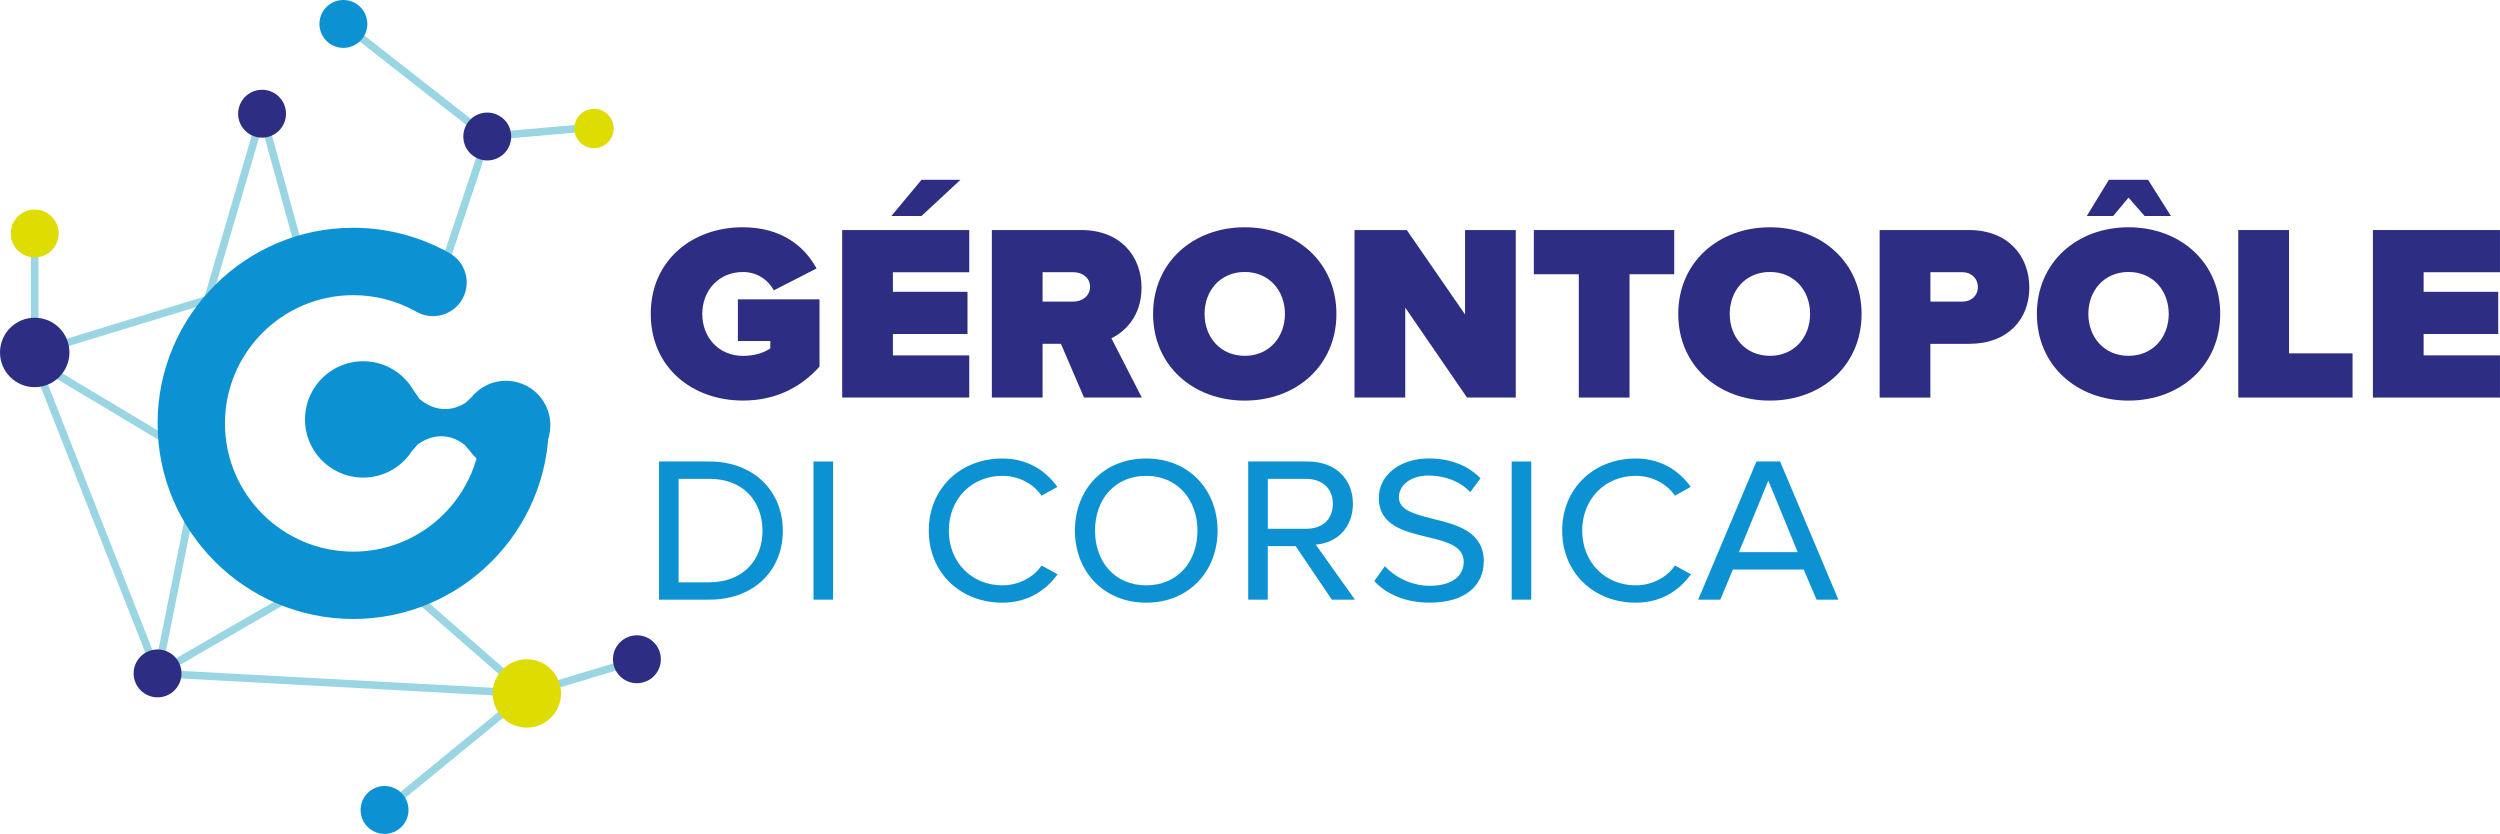
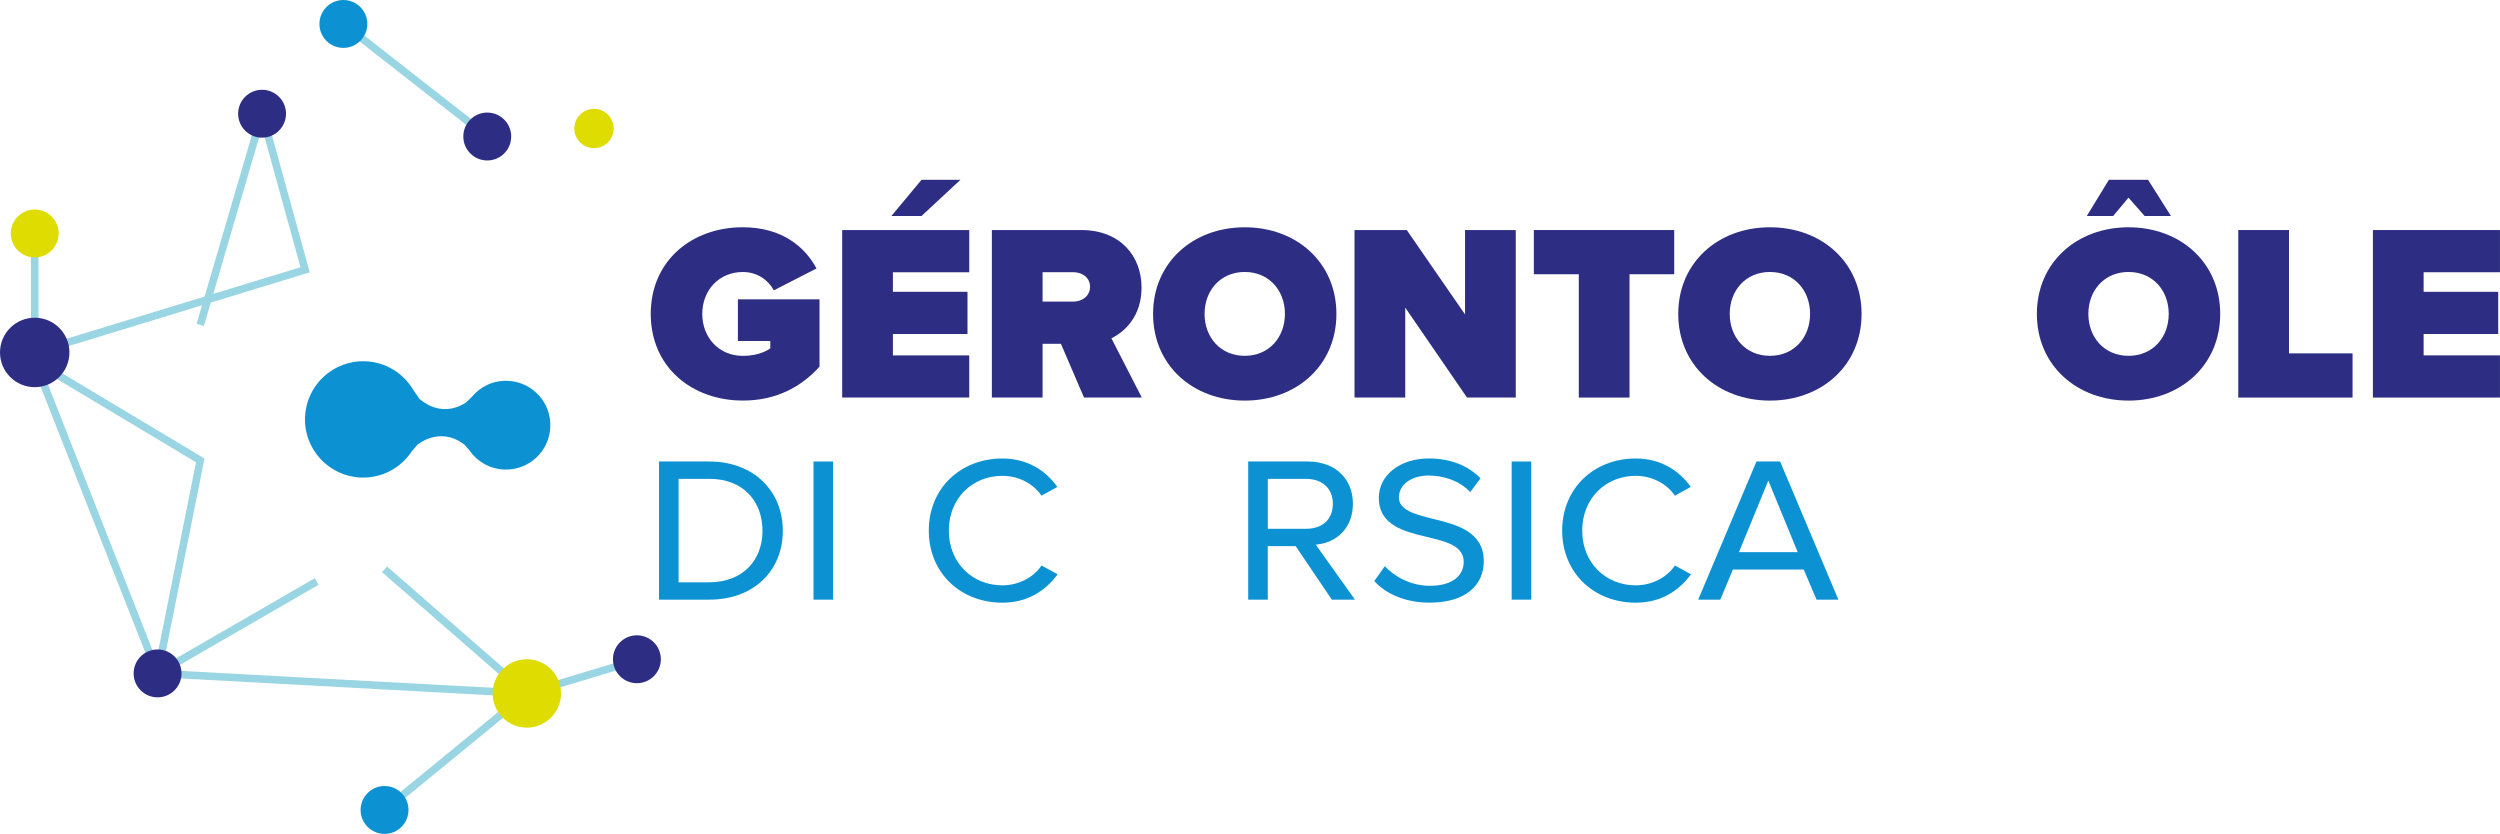
<svg xmlns="http://www.w3.org/2000/svg" id="Calque_2" data-name="Calque 2" viewBox="0 0 658.89 219.78">
  <defs>
    <style>      .cls-1 {        fill: #dedc00;      }      .cls-2 {        fill: #2d2e83;      }      .cls-3 {        fill: none;        stroke: #99d5e3;        stroke-miterlimit: 10;        stroke-width: 2px;      }      .cls-4 {        fill: #0c92d2;      }    </style>
  </defs>
  <g id="Calque_2-2" data-name="Calque 2">
    <polyline class="cls-3" points="101.35 150.05 138.85 182.76 41.53 177.48 52.78 121.34 9.15 95.22 41.53 177.48 83.45 153.26" />
    <polyline class="cls-3" points="52.78 85.62 69.07 29.97 80.41 71.1 9.15 92.89 9.15 61.53" />
-     <polyline class="cls-3" points="115.32 75.21 128.42 35.98 155.3 33.61" />
    <polyline class="cls-3" points="101.35 213.47 138.85 182.76 168.75 173.75" />
    <line class="cls-3" x1="128.42" y1="35.98" x2="90.5" y2="6.31" />
    <circle class="cls-2" cx="9.15" cy="92.89" r="9.15" />
    <circle class="cls-2" cx="69.07" cy="29.97" r="6.31" />
    <circle class="cls-2" cx="128.42" cy="35.98" r="6.31" />
    <circle class="cls-2" cx="41.53" cy="177.48" r="6.31" />
-     <path class="cls-4" d="M93.08,163.13c-28.43,0-51.55-23.13-51.55-51.55s23.13-51.55,51.55-51.55c8.92,0,17.71,2.32,25.43,6.7,4.26,2.42,5.76,7.84,3.34,12.1-2.42,4.26-7.84,5.76-12.1,3.34-5.05-2.87-10.81-4.38-16.66-4.38-18.64,0-33.8,15.16-33.8,33.8s15.16,33.8,33.8,33.8,33.8-15.16,33.8-33.8c0-4.9,3.97-8.88,8.88-8.88s8.88,3.97,8.88,8.88c0,28.43-23.13,51.55-51.55,51.55Z" />
    <path class="cls-4" d="M108.66,118.8h0s1.4-1.65,1.4-1.65c2.66-1.93,5.7-2.68,8.71-1.84,1.32.37,2.54,1.02,3.64,1.89.11.09,1.29,1.47,1.29,1.47,2.02,2.94,5.35,4.93,9.18,5.08,6.46.26,11.9-4.76,12.16-11.22.26-6.46-4.76-11.9-11.22-12.16-3.84-.16-7.32,1.56-9.57,4.33,0,0-1.29,1.28-1.41,1.36-1.17.78-2.43,1.33-3.78,1.59-3.05.59-5.99-.38-8.48-2.49l-1.61-2.32h0c-2.55-4.37-7.2-7.4-12.64-7.62-8.46-.34-15.59,6.24-15.94,14.7-.34,8.46,6.24,15.59,14.7,15.94,5.65.23,10.7-2.63,13.54-7.07Z" />
    <circle class="cls-4" cx="101.35" cy="213.47" r="6.31" />
    <circle class="cls-4" cx="90.5" cy="6.31" r="6.31" />
    <circle class="cls-2" cx="167.86" cy="173.75" r="6.31" />
    <g>
      <path class="cls-2" d="M195.81,59.9c10.26,0,16.35,5.16,19.39,10.86l-11.25,5.76c-1.46-2.71-4.37-4.83-8.14-4.83-6.42,0-10.72,4.9-10.72,11.05s4.3,11.05,10.72,11.05c2.85,0,5.49-.73,7.21-1.99v-1.92h-8.54v-10.99h21.51v17.74c-4.9,5.43-11.52,8.94-20.19,8.94-13.37,0-24.29-8.74-24.29-22.84s10.92-22.84,24.29-22.84Z" />
      <path class="cls-2" d="M221.96,104.78v-44.15h33.49v11.12h-20.12v5.16h19.66v11.12h-19.66v5.63h20.12v11.12h-33.49ZM242.87,56.92h-7.94l7.94-9.53h10.26l-10.26,9.53Z" />
      <path class="cls-2" d="M285.7,104.78l-6.09-14.17h-4.83v14.17h-13.37v-44.15h23.56c10.33,0,15.89,6.88,15.89,15.16,0,7.61-4.44,11.65-7.94,13.37l8.01,15.62h-15.22ZM282.92,71.74h-8.14v7.75h8.14c2.25,0,4.37-1.46,4.37-3.91s-2.12-3.84-4.37-3.84Z" />
      <path class="cls-2" d="M328.06,59.9c13.64,0,24.16,9.27,24.16,22.84s-10.52,22.84-24.16,22.84-24.16-9.27-24.16-22.84,10.52-22.84,24.16-22.84ZM328.06,71.68c-6.42,0-10.59,4.9-10.59,11.05s4.17,11.05,10.59,11.05,10.59-4.9,10.59-11.05-4.17-11.05-10.59-11.05Z" />
      <path class="cls-2" d="M386.64,104.78l-16.28-23.7v23.7h-13.37v-44.15h13.77l15.36,22.24v-22.24h13.37v44.15h-12.84Z" />
      <path class="cls-2" d="M416.1,104.78v-32.5h-11.85v-11.65h37v11.65h-11.78v32.5h-13.37Z" />
      <path class="cls-2" d="M466.47,59.9c13.64,0,24.16,9.27,24.16,22.84s-10.52,22.84-24.16,22.84-24.16-9.27-24.16-22.84,10.52-22.84,24.16-22.84ZM466.47,71.68c-6.42,0-10.59,4.9-10.59,11.05s4.17,11.05,10.59,11.05,10.59-4.9,10.59-11.05-4.17-11.05-10.59-11.05Z" />
-       <path class="cls-2" d="M495.39,104.78v-44.15h23.56c10.33,0,15.89,6.88,15.89,15.16s-5.56,14.83-15.89,14.83h-10.19v14.17h-13.37ZM517.24,71.74h-8.47v7.75h8.47c2.25,0,4.04-1.52,4.04-3.84s-1.79-3.91-4.04-3.91Z" />
      <path class="cls-2" d="M560.99,59.9c13.64,0,24.16,9.27,24.16,22.84s-10.52,22.84-24.16,22.84-24.16-9.27-24.16-22.84,10.52-22.84,24.16-22.84ZM565.22,56.92l-4.24-4.83-4.04,4.83h-6.95l5.82-9.53h10.33l6.02,9.53h-6.95ZM560.99,71.68c-6.42,0-10.59,4.9-10.59,11.05s4.17,11.05,10.59,11.05,10.59-4.9,10.59-11.05-4.17-11.05-10.59-11.05Z" />
      <path class="cls-2" d="M589.91,104.78v-44.15h13.37v32.5h16.75v11.65h-30.12Z" />
      <path class="cls-2" d="M625.39,104.78v-44.15h33.49v11.12h-20.12v5.16h19.66v11.12h-19.66v5.63h20.12v11.12h-33.49Z" />
    </g>
    <g>
      <path class="cls-4" d="M173.69,158.04v-36.41h13.17c11.98,0,19.46,7.94,19.46,18.27s-7.48,18.14-19.39,18.14h-13.24ZM186.93,126.2h-8.08v27.27h8.01c9.13,0,14.1-6.02,14.1-13.57s-4.83-13.7-14.03-13.7Z" />
      <path class="cls-4" d="M214.4,158.04v-36.41h5.16v36.41h-5.16Z" />
      <path class="cls-4" d="M264.17,120.84c6.55,0,11.38,3.11,14.5,7.48l-4.17,2.32c-2.18-3.18-6.02-5.23-10.33-5.23-7.94,0-14.1,5.96-14.1,14.43s6.16,14.43,14.1,14.43c4.3,0,8.27-2.12,10.33-5.23l4.24,2.32c-3.24,4.43-8.01,7.48-14.56,7.48-10.99,0-19.39-7.81-19.39-19s8.41-19,19.39-19Z" />
-       <path class="cls-4" d="M302.1,120.84c11.25,0,18.8,8.27,18.8,19s-7.55,19-18.8,19-18.8-8.27-18.8-19,7.41-19,18.8-19ZM302.1,125.41c-8.27,0-13.5,6.16-13.5,14.43s5.23,14.43,13.5,14.43,13.5-6.22,13.5-14.43-5.36-14.43-13.5-14.43Z" />
      <path class="cls-4" d="M351.01,158.04l-9.53-14.1h-7.35v14.1h-5.16v-36.41h15.62c7.68,0,11.98,4.9,11.98,11.12s-4.1,10.33-9.8,10.79l10.33,14.5h-6.09ZM344.13,126.2h-9.99v13.17h9.99c4.77,0,7.15-2.78,7.15-6.62s-2.58-6.55-7.15-6.55Z" />
      <path class="cls-4" d="M364.98,149.23c2.45,2.65,6.75,5.16,11.85,5.16,6.42,0,8.94-3.04,8.94-6.29,0-4.24-4.57-5.36-9.53-6.55-6.09-1.46-12.84-3.04-12.84-10.33,0-6.09,5.69-10.39,13.17-10.39,5.89,0,10.46,1.99,13.63,5.23l-2.71,3.64c-2.78-2.98-6.95-4.37-10.99-4.37-4.5,0-7.81,2.38-7.81,5.76s4.17,4.43,8.87,5.63c6.22,1.52,13.5,3.31,13.5,11.19,0,6.16-4.57,10.92-14.3,10.92-6.49,0-11.58-2.38-14.56-5.69l2.78-3.91Z" />
      <path class="cls-4" d="M398.41,158.04v-36.41h5.16v36.41h-5.16Z" />
      <path class="cls-4" d="M431.1,120.84c6.55,0,11.38,3.11,14.5,7.48l-4.17,2.32c-2.18-3.18-6.02-5.23-10.33-5.23-7.94,0-14.1,5.96-14.1,14.43s6.16,14.43,14.1,14.43c4.3,0,8.27-2.12,10.33-5.23l4.24,2.32c-3.24,4.43-8.01,7.48-14.56,7.48-10.99,0-19.39-7.81-19.39-19s8.41-19,19.39-19Z" />
      <path class="cls-4" d="M469.16,121.63l15.36,36.41h-5.76l-3.38-7.94h-18.67l-3.31,7.94h-5.83l15.36-36.41h6.22ZM466.05,126.66l-7.74,18.86h15.49l-7.75-18.86Z" />
    </g>
    <circle class="cls-1" cx="156.55" cy="33.87" r="5.18" />
    <circle class="cls-1" cx="138.85" cy="182.76" r="9.01" />
    <circle class="cls-1" cx="9.15" cy="61.53" r="6.31" />
  </g>
</svg>